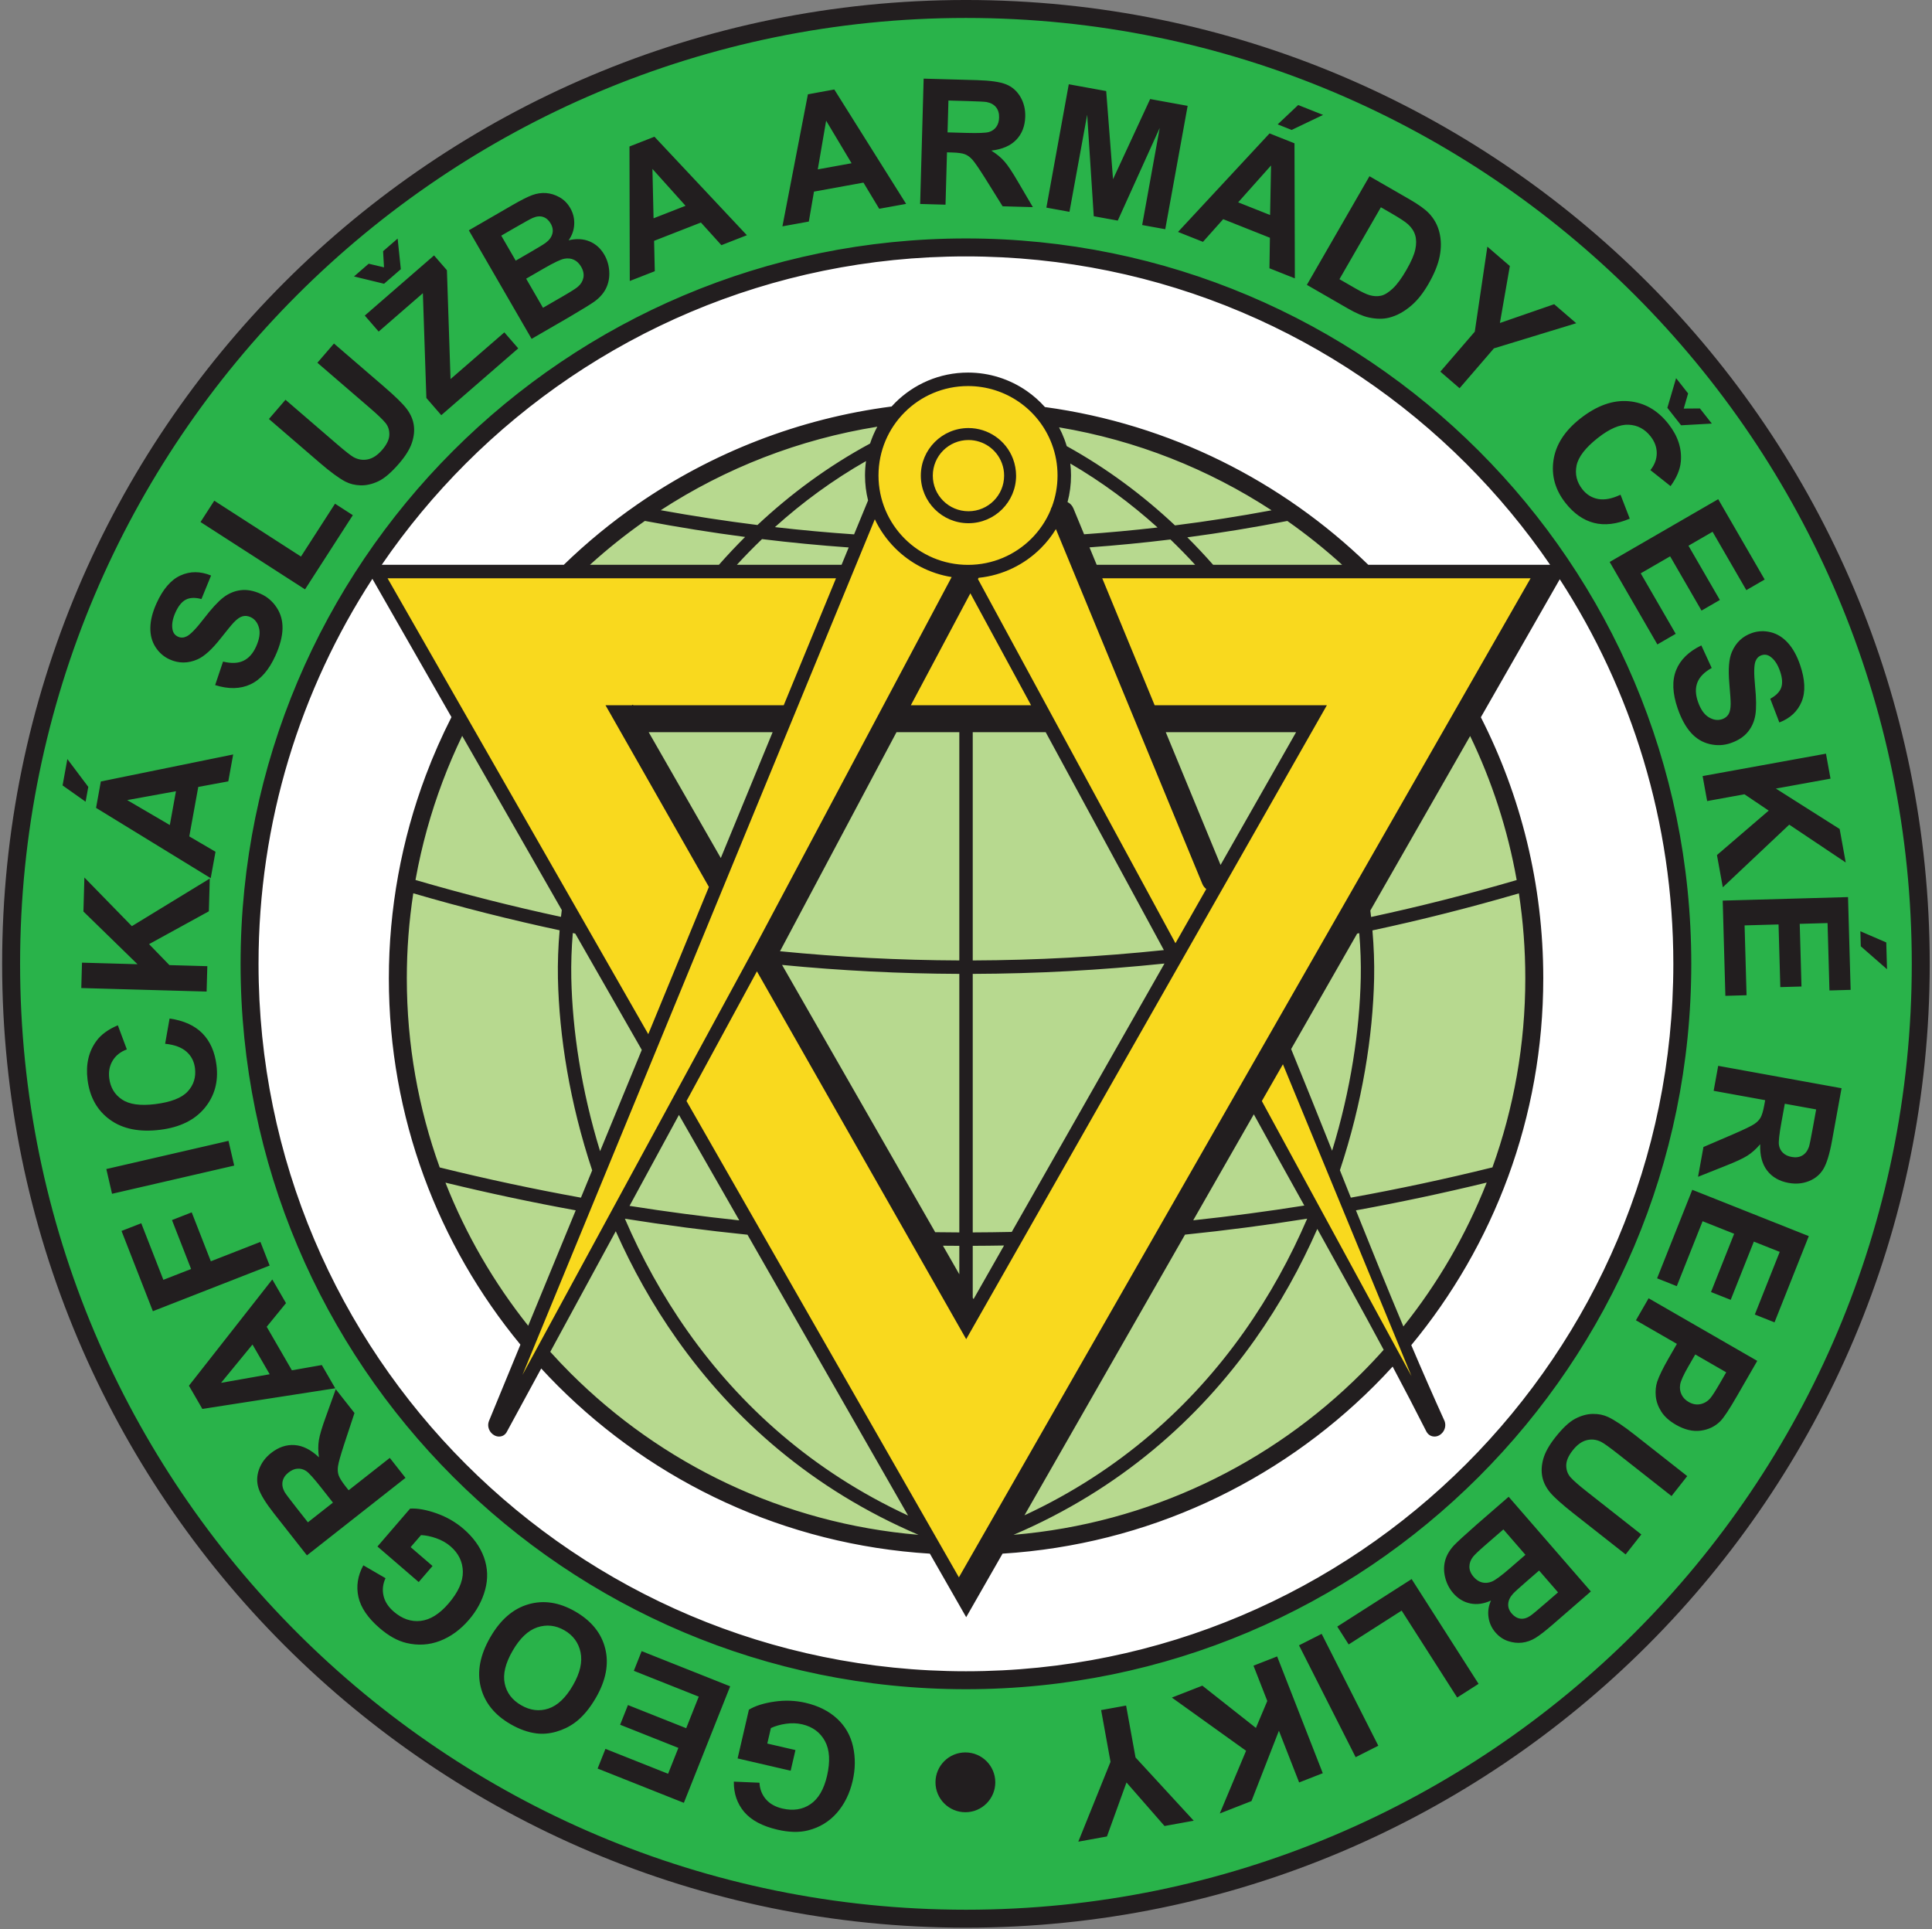
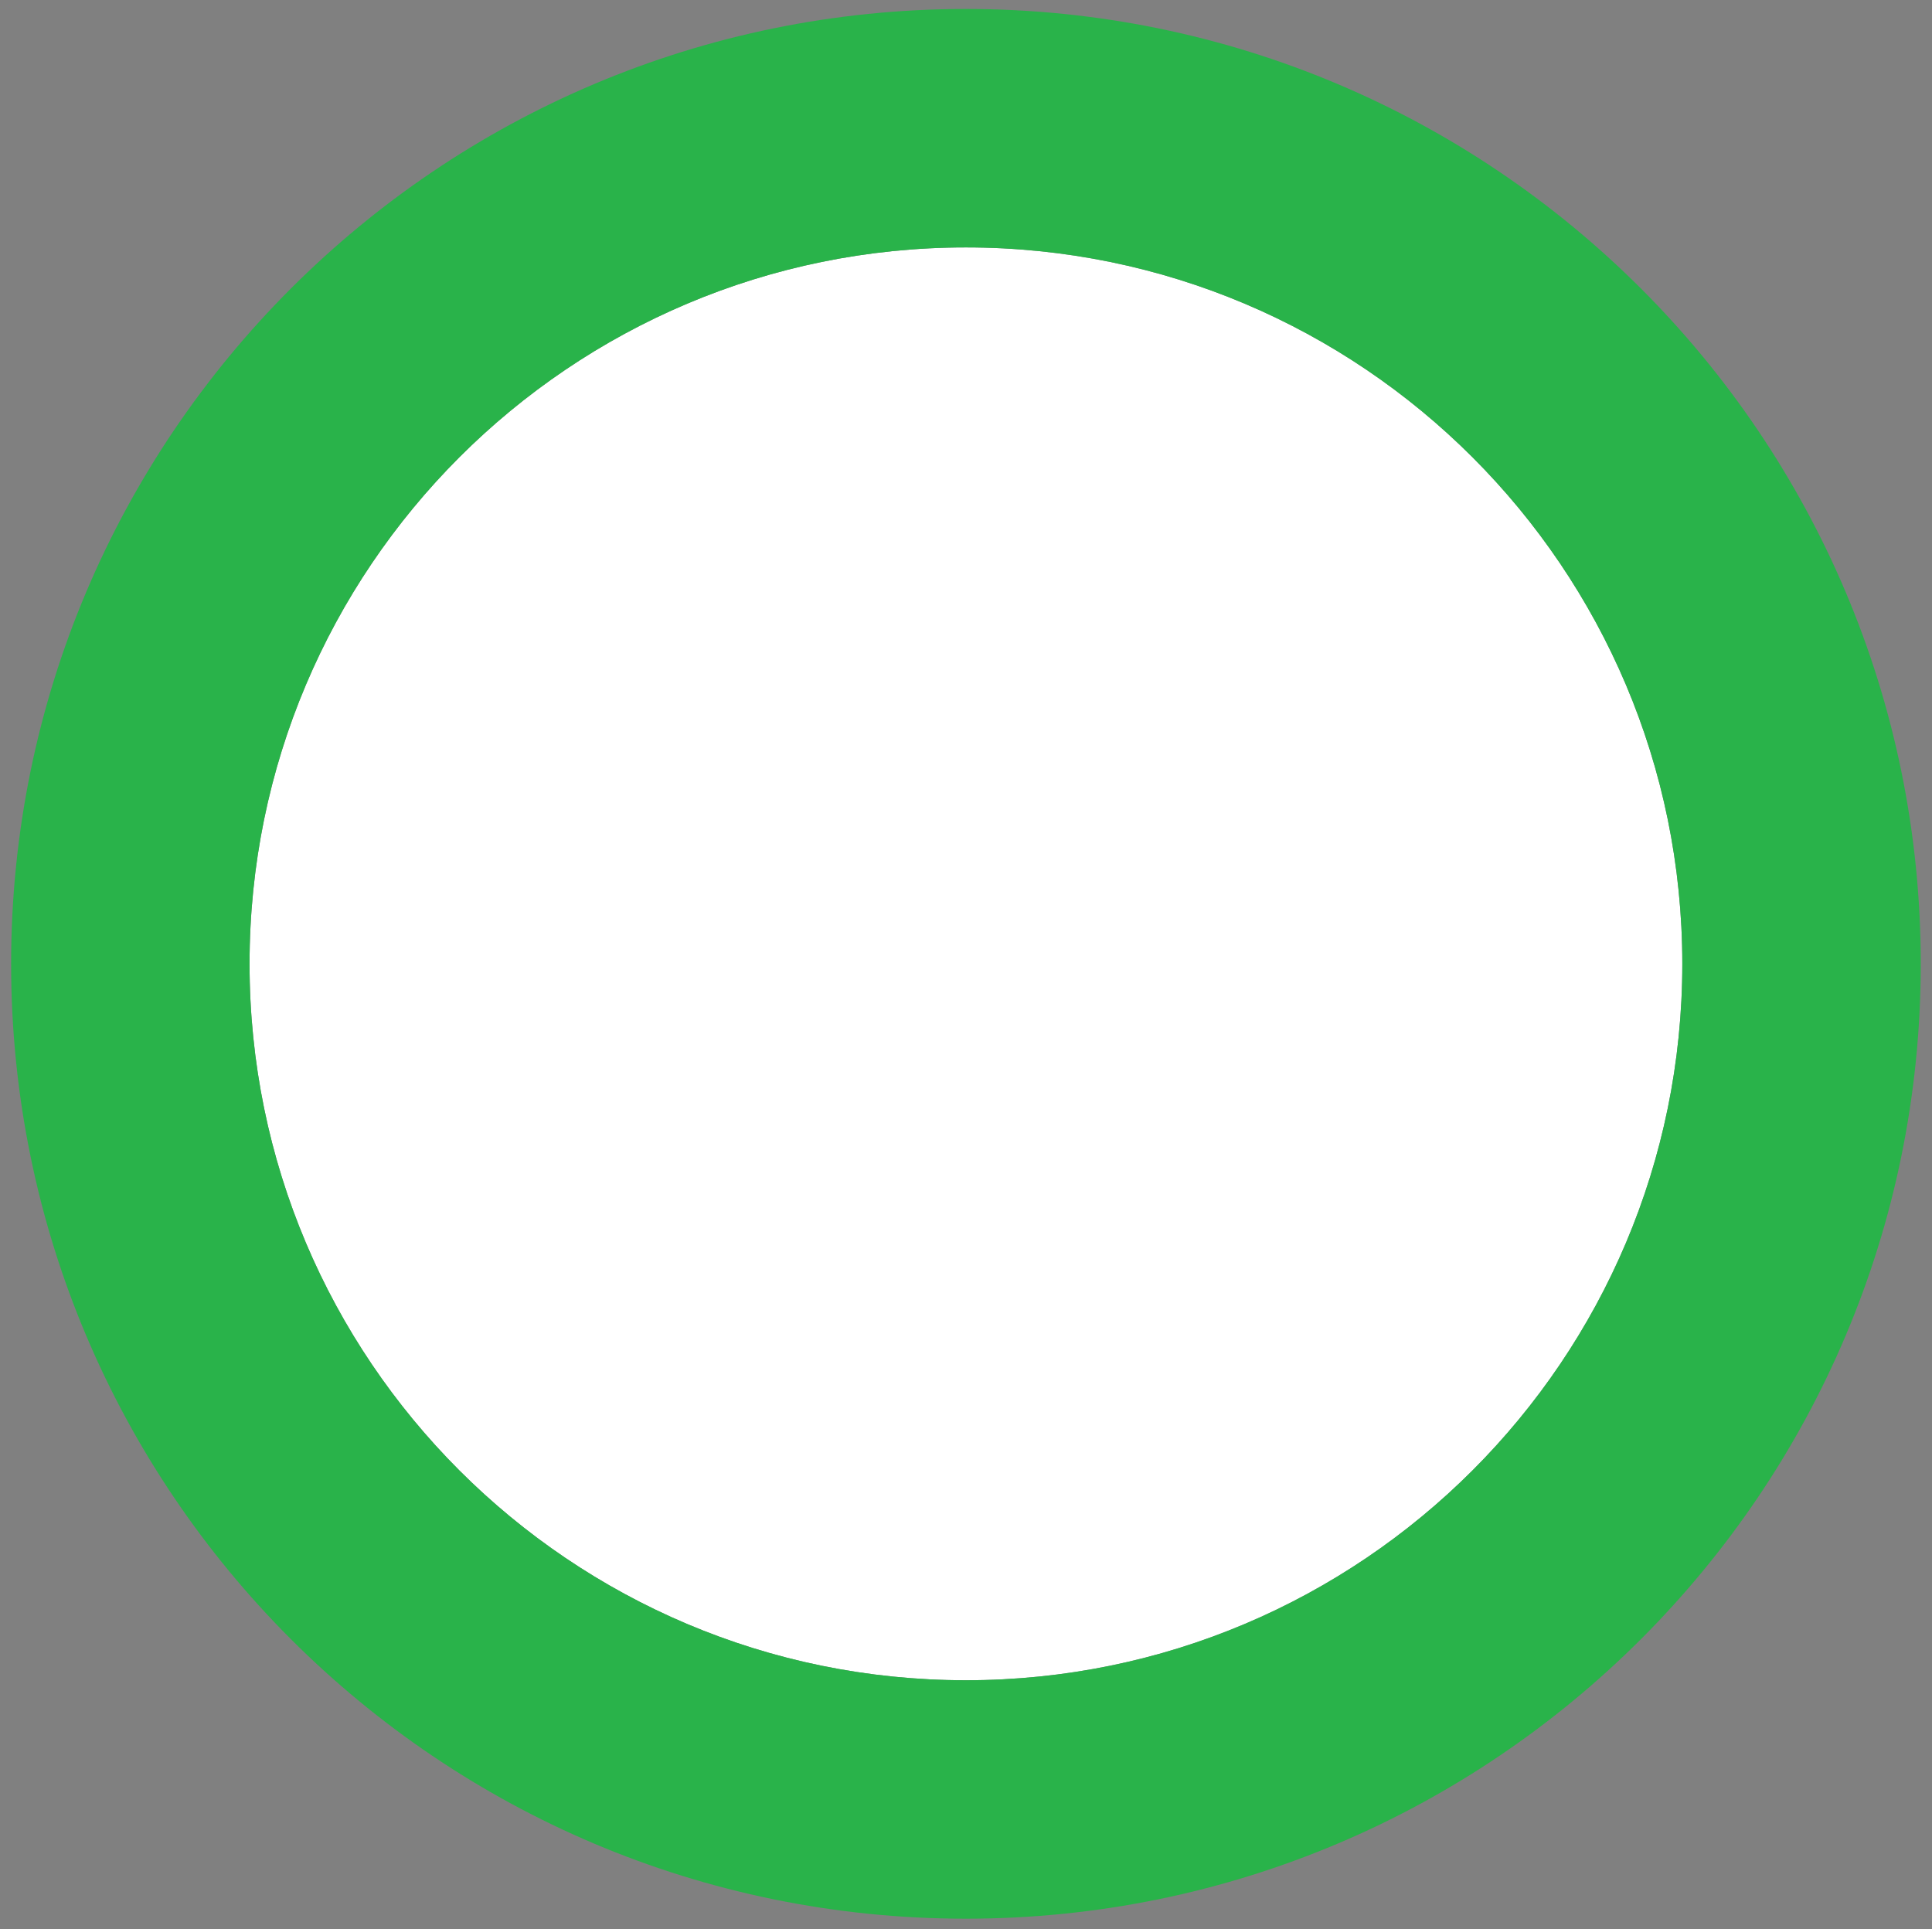
<svg xmlns="http://www.w3.org/2000/svg" width="649" height="648" viewBox="0 0 649 648" fill="none">
  <rect x="0" y="0" width="649" height="648" fill="#808080" stroke="none" />
  <path fill-rule="evenodd" clip-rule="evenodd" d="M324.478 83.112C457.383 83.112 565.124 190.852 565.124 323.758C565.124 456.663 457.383 564.404 324.478 564.404C191.572 564.404 83.832 456.663 83.832 323.758C83.832 190.852 191.572 83.112 324.478 83.112Z" fill="white" />
  <path fill-rule="evenodd" clip-rule="evenodd" d="M324.478 83.112C457.383 83.112 565.124 190.855 565.124 323.758C565.124 456.663 457.383 564.404 324.478 564.404C191.572 564.404 83.832 456.663 83.832 323.758C83.832 190.855 191.572 83.112 324.478 83.112ZM324.478 3.014C501.619 3.014 645.221 146.617 645.221 323.758C645.221 500.901 501.619 644.501 324.478 644.501C147.337 644.501 3.734 500.901 3.734 323.758C3.734 146.617 147.337 3.014 324.478 3.014Z" fill="#29B34A" />
-   <path fill-rule="evenodd" clip-rule="evenodd" d="M264.777 239.152H207.284L240.637 297.769L264.777 239.152ZM394.813 321.481L350.156 239.152H299.03L254.222 321.644L324.566 445.276L394.905 321.651L394.813 321.481ZM408.59 297.6L441.845 239.152H384.514L408.486 297.423L408.59 297.6ZM313.262 518.906C260.991 515.869 214.372 491.822 181.733 455.1L228.027 369.869L313.262 518.906ZM467.551 454.826C434.92 491.679 388.236 515.83 335.872 518.899L421.202 369.697L421.297 369.817L467.551 454.826ZM494.433 241.646C507.837 267.716 515.4 297.274 515.4 328.596C515.4 374.783 498.953 417.133 471.595 450.121L431.29 352.379L431.191 352.229L494.433 241.646ZM350.579 139.724C391.966 145.368 429.125 164.262 457.641 191.982H365.108L355.938 169.691C356.959 166.548 357.513 163.194 357.513 159.711C357.513 155.83 356.814 151.981 355.445 148.346C354.255 145.182 352.6 142.286 350.579 139.724ZM191.375 191.982C220.58 163.601 258.544 144.895 299.926 139.538C295.493 145.065 292.84 152.078 292.84 159.711C292.84 162.741 293.259 165.676 294.042 168.458L293.927 168.369L284.203 191.982H191.375ZM145.845 261.518C148.428 254.659 151.379 248.012 154.669 241.599L218.097 352.503L177.747 450.481C150.209 417.438 133.641 374.95 133.641 328.596C133.641 305.685 137.775 282.962 145.845 261.518Z" fill="#B7D98F" />
-   <path fill-rule="evenodd" clip-rule="evenodd" d="M264.774 239.152H207.285L240.637 297.769L264.774 239.152ZM394.813 321.481L350.154 239.152H299.03L254.222 321.644L324.564 445.276L394.905 321.651L394.813 321.481ZM408.59 297.599L441.845 239.152H384.514L408.486 297.423L408.59 297.599ZM421.297 369.817L421.202 369.697L324.564 538.671L228.027 369.869L168.338 479.757C167.706 481.124 165.812 479.549 166.337 478.182L218.095 352.503L126.293 191.982H284.203L293.927 168.369L294.04 168.458C293.259 165.676 292.841 162.741 292.841 159.711C292.841 141.874 307.317 127.413 325.177 127.413C338.647 127.413 350.706 135.754 355.445 148.348C356.812 151.98 357.513 155.83 357.513 159.711C357.513 163.194 356.959 166.547 355.936 169.691L365.108 191.982H522.837L431.191 352.231L431.29 352.378L483.145 478.13C483.671 479.601 481.883 481.072 481.147 479.812L421.297 369.817Z" fill="#F9D91E" />
-   <path d="M324.292 588.648C329.841 588.648 334.338 593.147 334.338 598.693C334.338 604.24 329.841 608.737 324.292 608.737C318.745 608.737 314.249 604.24 314.249 598.693C314.249 593.147 318.745 588.648 324.292 588.648ZM334.43 146.631C337.049 148.441 339.129 151.032 340.299 154.144C340.633 155.033 340.889 155.963 341.063 156.918C341.238 157.885 341.328 158.84 341.328 159.768C341.328 164.178 339.534 168.175 336.632 171.069C333.738 173.961 329.739 175.751 325.326 175.751C320.913 175.751 316.917 173.961 314.02 171.069C311.119 168.175 309.324 164.178 309.324 159.768C309.324 155.359 311.119 151.363 314.02 148.466C316.917 145.574 320.913 143.784 325.326 143.784C328.651 143.784 331.808 144.818 334.43 146.631ZM336.544 155.558C335.666 153.225 334.109 151.283 332.152 149.93C330.196 148.579 327.829 147.807 325.326 147.807C322.013 147.807 319.015 149.147 316.849 151.311C314.686 153.47 313.348 156.461 313.348 159.768C313.348 163.076 314.686 166.066 316.849 168.224C319.015 170.39 322.013 171.728 325.326 171.728C328.639 171.728 331.638 170.39 333.804 168.224C335.967 166.066 337.305 163.076 337.305 159.768C337.305 159.018 337.241 158.301 337.119 157.624C336.992 156.934 336.8 156.242 336.544 155.558ZM378.283 572.906L381.449 590.345L401 611.586L391.19 613.367L378.41 598.739L371.85 616.879L362.223 618.626L373.047 591.811L369.892 574.429L378.283 572.906ZM429.018 556.404L444.35 595.631L436.405 598.736L429.614 581.361L420.398 604.994L409.753 609.153L418.583 588.093L393.654 570.227L403.899 566.223L421.89 580.422L425.71 571.372L421.073 559.511L429.018 556.404ZM443.975 548.823L463.002 586.396L455.392 590.248L436.366 552.675L443.975 548.823ZM474.2 530.42L496.685 565.615L489.498 570.206L470.844 541.011L453.049 552.38L449.218 546.381L474.2 530.42ZM512.425 522.269L505.02 513.741L499.068 518.908C496.758 520.913 495.343 522.26 494.832 522.925C494.031 523.932 493.619 525.029 493.605 526.224C493.596 527.426 494.071 528.585 495.054 529.716C495.891 530.68 496.821 531.287 497.864 531.547C498.903 531.816 500 531.719 501.137 531.264C502.275 530.809 504.312 529.313 507.235 526.774L512.425 522.269ZM523.378 534.883L517.014 527.555L512.809 531.205C510.315 533.371 508.792 534.758 508.249 535.358C507.263 536.435 506.724 537.567 506.642 538.741C506.559 539.916 506.962 541.009 507.849 542.029C508.704 543.014 509.666 543.568 510.739 543.713C511.814 543.86 512.94 543.527 514.117 542.729C514.817 542.251 516.679 540.699 519.691 538.083L523.378 534.883ZM534.405 534.577L521.689 545.618C519.166 547.809 517.202 549.332 515.785 550.199C514.355 551.066 512.873 551.586 511.325 551.774C509.768 551.957 508.19 551.783 506.581 551.244C504.972 550.708 503.567 549.746 502.377 548.377C501.091 546.897 500.301 545.182 500.028 543.251C499.747 541.312 500.032 539.443 500.86 537.63C498.434 538.739 496.119 539.062 493.893 538.608C491.673 538.144 489.767 536.996 488.167 535.152C486.907 533.701 486.02 532.006 485.504 530.051C484.988 528.098 484.954 526.204 485.411 524.366C485.866 522.545 486.866 520.793 488.407 519.116C489.378 518.08 491.897 515.762 495.963 512.178L506.794 502.775L534.405 534.577ZM566.778 495.832L561.505 502.535L543.566 488.425C540.715 486.182 538.807 484.82 537.841 484.32C536.259 483.539 534.638 483.349 532.984 483.77C531.319 484.191 529.764 485.327 528.309 487.176C526.836 489.049 526.107 490.769 526.134 492.338C526.159 493.904 526.659 495.221 527.641 496.305C528.621 497.389 530.416 498.962 533.036 501.021L551.36 515.434L546.087 522.14L528.68 508.446C524.704 505.318 522.031 502.929 520.673 501.277C519.318 499.622 518.451 497.871 518.082 496.008C517.709 494.153 517.833 492.157 518.435 490.011C519.042 487.857 520.365 485.478 522.42 482.867C524.898 479.715 527.139 477.612 529.151 476.562C531.16 475.512 533.12 474.971 535.039 474.944C536.956 474.917 538.658 475.259 540.181 475.971C542.421 477.022 545.395 479.013 549.101 481.928L566.778 495.832ZM579.872 460.963L569.475 454.971L567.16 458.987C565.49 461.884 564.574 463.925 564.395 465.122C564.214 466.32 564.368 467.426 564.872 468.454C565.37 469.477 566.151 470.298 567.24 470.925C568.572 471.694 569.894 471.934 571.204 471.663C572.522 471.38 573.628 470.717 574.54 469.646C575.205 468.863 576.303 467.155 577.831 464.505L579.872 460.963ZM553.806 436.097L590.298 457.127L583.488 468.943C580.908 473.419 579.05 476.229 577.903 477.377C576.147 479.149 573.949 480.212 571.302 480.565C568.654 480.918 565.877 480.258 562.974 478.583C560.731 477.291 559.088 475.802 558.025 474.114C556.965 472.416 556.361 470.699 556.205 468.947C556.058 467.2 556.214 465.591 556.678 464.138C557.343 462.181 558.629 459.537 560.548 456.208L563.309 451.418L549.547 443.488L553.806 436.097ZM568.475 399.66L607.612 415.218L596.098 444.187L589.483 441.558L597.847 420.514L589.157 417.06L581.379 436.626L574.764 433.999L582.542 414.431L571.938 410.215L563.268 432.026L556.655 429.396L568.475 399.66ZM599.553 370.752L598.431 376.944C597.702 380.958 597.422 383.486 597.578 384.552C597.734 385.606 598.177 386.505 598.906 387.213C599.633 387.935 600.624 388.401 601.868 388.628C603.267 388.883 604.453 388.709 605.458 388.125C606.451 387.537 607.182 386.584 607.648 385.274C607.87 384.606 608.286 382.581 608.902 379.195L610.088 372.664L599.553 370.752ZM577.177 358.02L618.615 365.545L615.415 383.167C614.612 387.596 613.65 390.748 612.543 392.62C611.434 394.5 609.821 395.863 607.703 396.723C605.573 397.58 603.292 397.795 600.841 397.349C597.727 396.784 595.326 395.412 593.631 393.222C591.936 391.031 591.158 388.08 591.287 384.355C589.906 385.969 588.478 387.243 587.005 388.182C585.527 389.13 582.99 390.302 579.41 391.705L570.408 395.292L572.225 385.287L582.361 380.931C585.964 379.365 588.259 378.256 589.243 377.609C590.216 376.968 590.947 376.233 591.416 375.402C591.889 374.561 592.298 373.18 592.649 371.252L592.957 369.555L575.651 366.411L577.177 358.02ZM624.938 312.814L633.635 316.571L633.888 325.566L625.08 317.869L624.938 312.814ZM578.693 302.519L620.792 301.338L621.668 332.5L614.553 332.699L613.917 310.062L604.568 310.325L605.159 331.375L598.044 331.574L597.453 310.526L586.045 310.845L586.704 334.306L579.589 334.505L578.693 302.519ZM571.944 260.687L613.383 253.163L614.908 261.554L596.55 264.887L617.977 278.463L620.02 289.711L601.042 277.006L578.729 298.045L576.762 287.221L594.147 272.288L585.998 266.804L573.467 269.079L571.944 260.687ZM571.517 216.8L574.995 224.375C572.535 225.751 570.942 227.357 570.204 229.218C569.464 231.08 569.521 233.228 570.36 235.665C571.247 238.243 572.463 240.001 574.008 240.931C575.552 241.861 577.057 242.078 578.523 241.574C579.467 241.248 580.168 240.698 580.648 239.919C581.117 239.146 581.361 237.985 581.37 236.446C581.381 235.396 581.223 233.067 580.908 229.442C580.505 224.78 580.784 221.313 581.755 219.041C583.11 215.845 585.373 213.709 588.532 212.621C590.562 211.921 592.672 211.84 594.833 212.369C596.998 212.91 598.913 214.098 600.583 215.938C602.253 217.778 603.611 220.215 604.663 223.273C606.376 228.251 606.567 232.386 605.218 235.66C603.869 238.944 601.375 241.275 597.72 242.678L594.665 234.71C596.607 233.658 597.827 232.418 598.34 230.987C598.854 229.557 598.727 227.713 597.953 225.47C597.157 223.153 596.05 221.501 594.636 220.528C593.724 219.896 592.751 219.754 591.712 220.111C590.768 220.437 590.098 221.114 589.705 222.139C589.191 223.447 589.148 226.21 589.564 230.433C589.99 234.651 590.019 237.865 589.678 240.067C589.331 242.28 588.492 244.208 587.141 245.855C585.79 247.503 583.857 248.759 581.345 249.623C579.066 250.409 576.706 250.515 574.278 249.931C571.847 249.347 569.747 248.069 567.984 246.084C566.214 244.102 564.737 241.375 563.546 237.919C561.813 232.886 561.641 228.62 563.039 225.122C564.427 221.625 567.258 218.857 571.517 216.8ZM540.726 188.768L577.181 167.679L592.791 194.666L586.631 198.23L575.291 178.628L567.194 183.31L577.738 201.536L571.578 205.1L561.034 186.874L551.156 192.588L562.908 212.903L556.748 216.468L540.726 188.768ZM563.037 127.026L567.074 132.159L565.608 137.241L571.037 137.198L575.038 142.283L564.714 142.858L560.102 136.995L563.037 127.026ZM544.369 166.183L547.472 174.219C543.046 176.091 539.038 176.561 535.446 175.645C531.864 174.722 528.675 172.49 525.88 168.937C522.42 164.538 521.081 159.743 521.855 154.542C522.635 149.351 525.627 144.703 530.843 140.6C536.354 136.266 541.758 134.322 547.047 134.763C552.335 135.207 556.805 137.753 560.455 142.392C563.644 146.443 565.029 150.679 564.621 155.092C564.39 157.717 563.241 160.442 561.177 163.289L554.404 157.914C555.804 156.176 556.52 154.291 556.538 152.27C556.549 150.24 555.854 148.342 554.46 146.57C552.528 144.112 550.079 142.806 547.115 142.668C544.152 142.516 540.701 143.996 536.754 147.099C532.579 150.385 530.192 153.485 529.601 156.382C529.008 159.292 529.662 161.947 531.558 164.359C532.959 166.138 534.727 167.229 536.865 167.618C539.006 168.007 541.504 167.536 544.369 166.183ZM483.842 124.835L495.411 111.409L499.634 82.85L507.188 89.358L503.85 108.494L522.079 102.187L529.492 108.573L501.834 117.019L490.303 130.405L483.842 124.835ZM463.869 69.622L449.949 93.78L455.428 96.937C457.474 98.118 459.022 98.849 460.063 99.143C461.432 99.537 462.71 99.596 463.903 99.331C465.105 99.073 466.417 98.267 467.85 96.923C469.289 95.579 470.823 93.488 472.448 90.668C474.073 87.848 475.071 85.549 475.44 83.748C475.82 81.951 475.797 80.378 475.395 79.014C474.989 77.66 474.191 76.431 472.987 75.341C472.1 74.524 470.156 73.245 467.166 71.521L463.869 69.622ZM460.033 59.199L473.471 66.94C476.503 68.69 478.683 70.249 480 71.632C481.772 73.49 482.96 75.669 483.551 78.158C484.155 80.645 484.173 83.282 483.625 86.076C483.075 88.86 481.815 91.969 479.846 95.384C478.115 98.39 476.252 100.757 474.252 102.502C471.81 104.636 469.273 106.036 466.637 106.702C464.643 107.215 462.362 107.191 459.793 106.638C457.872 106.222 455.559 105.228 452.841 103.662L439.005 95.688L460.033 59.199ZM429.197 41.78L436.086 35.276L444.45 38.6L433.897 43.647L429.197 41.78ZM426.651 72.227L426.973 55.58L415.929 67.966L426.651 72.227ZM434.968 93.508L426.432 90.116L426.592 79.862L410.896 73.623L404.102 81.24L395.72 77.907L426.472 44.81L434.846 48.139L434.968 93.508ZM351.5 69.744L359.025 28.306L371.594 30.589L373.889 60.199L386.363 33.269L398.958 35.557L391.434 76.995L383.679 75.587L389.574 42.959L375.48 74.098L367.416 72.634L365.208 38.537L359.256 71.152L351.5 69.744ZM318.302 44.468L324.593 44.645C328.669 44.76 331.212 44.654 332.242 44.34C333.261 44.025 334.08 43.45 334.673 42.624C335.275 41.798 335.589 40.746 335.623 39.483C335.664 38.062 335.313 36.914 334.584 36.011C333.853 35.118 332.801 34.538 331.434 34.276C330.742 34.158 328.676 34.05 325.236 33.954L318.601 33.767L318.302 44.468ZM309.094 68.513L310.275 26.414L328.18 26.916C332.679 27.043 335.94 27.516 337.956 28.328C339.984 29.141 341.573 30.53 342.745 32.492C343.915 34.468 344.469 36.69 344.401 39.18C344.311 42.346 343.317 44.926 341.407 46.931C339.497 48.938 336.698 50.153 332.998 50.59C334.802 51.708 336.277 52.928 337.427 54.245C338.585 55.562 340.129 57.89 342.055 61.219L346.961 69.577L336.798 69.292L330.961 59.927C328.866 56.603 327.424 54.503 326.637 53.627C325.856 52.763 325.021 52.151 324.127 51.812C323.224 51.472 321.798 51.276 319.838 51.221L318.114 51.172L317.621 68.753L309.094 68.513ZM286.063 54.835L277.52 40.544L274.709 56.897L286.063 54.835ZM304.384 68.486L295.346 70.127L290.053 61.344L273.435 64.363L271.704 74.42L262.831 76.031L271.394 31.671L280.26 30.062L304.384 68.486ZM230.29 69.126L219.165 56.739L219.543 73.327L230.29 69.126ZM250.891 79.011L242.334 82.354L235.457 74.748L219.724 80.899L219.955 91.103L211.555 94.384L211.453 49.205L219.844 45.926L250.891 79.011ZM176.745 93.612L182.4 103.389L189.223 99.442C191.871 97.912 193.514 96.858 194.143 96.301C195.121 95.463 195.732 94.466 195.972 93.296C196.209 92.117 195.963 90.89 195.211 89.591C194.573 88.489 193.774 87.715 192.799 87.26C191.83 86.801 190.735 86.688 189.531 86.918C188.329 87.149 186.044 88.233 182.692 90.173L176.745 93.612ZM168.381 79.154L173.239 87.554L178.06 84.766C180.918 83.112 182.676 82.039 183.324 81.55C184.496 80.681 185.238 79.672 185.541 78.534C185.847 77.395 185.657 76.248 184.98 75.078C184.328 73.949 183.489 73.222 182.461 72.876C181.434 72.53 180.264 72.641 178.958 73.202C178.18 73.539 176.059 74.712 172.606 76.71L168.381 79.154ZM157.491 77.366L172.07 68.932C174.964 67.257 177.179 66.135 178.734 65.553C180.302 64.974 181.857 64.743 183.414 64.849C184.976 64.967 186.494 65.435 187.972 66.268C189.45 67.101 190.647 68.309 191.556 69.88C192.539 71.577 192.987 73.412 192.892 75.359C192.799 77.316 192.165 79.097 191.009 80.72C193.6 80.091 195.935 80.213 198.036 81.082C200.127 81.956 201.781 83.445 203.003 85.558C203.967 87.222 204.517 89.055 204.653 91.071C204.788 93.087 204.462 94.952 203.666 96.67C202.874 98.374 201.561 99.904 199.73 101.259C198.581 102.092 195.668 103.891 190.995 106.638L178.58 113.821L157.491 77.366ZM118.918 92.866L123.847 88.584L128.995 89.801L128.689 84.381L133.575 80.138L134.648 90.421L129.015 95.314L118.918 92.866ZM148.238 139.464L143.225 133.688L142.053 98.482L127.203 111.377L122.536 106.002L145.809 85.796L150.129 90.77L151.345 127.341L169.422 111.644L174.088 117.019L148.238 139.464ZM90.338 140.747L95.905 134.284L113.197 149.181C115.946 151.548 117.791 152.997 118.734 153.537C120.278 154.388 121.889 154.651 123.561 154.305C125.245 153.956 126.847 152.892 128.384 151.109C129.939 149.306 130.744 147.617 130.787 146.051C130.83 144.483 130.391 143.148 129.459 142.021C128.527 140.894 126.804 139.244 124.279 137.067L106.618 121.85L112.185 115.39L128.963 129.846C132.795 133.145 135.359 135.653 136.64 137.366C137.92 139.077 138.708 140.867 138.993 142.743C139.285 144.612 139.072 146.603 138.375 148.719C137.671 150.842 136.243 153.159 134.076 155.678C131.457 158.715 129.126 160.718 127.069 161.675C125.014 162.635 123.032 163.087 121.115 163.029C119.198 162.97 117.515 162.553 116.026 161.775C113.833 160.623 110.95 158.502 107.376 155.425L90.338 140.747ZM102.468 197.972L67.359 175.353L71.978 168.184L101.103 186.949L112.541 169.195L118.522 173.052L102.468 197.972ZM72.272 230.125L74.924 222.225C77.66 222.908 79.921 222.827 81.734 221.978C83.547 221.127 84.977 219.525 86.036 217.174C87.154 214.689 87.471 212.573 86.984 210.837C86.498 209.102 85.549 207.913 84.135 207.278C83.223 206.866 82.334 206.789 81.453 207.026C80.582 207.269 79.609 207.947 78.548 209.063C77.819 209.819 76.341 211.627 74.087 214.483C71.188 218.156 68.611 220.489 66.348 221.483C63.17 222.879 60.059 222.888 57.01 221.514C55.053 220.634 53.462 219.251 52.249 217.382C51.041 215.506 50.459 213.331 50.504 210.846C50.547 208.359 51.226 205.657 52.554 202.706C54.716 197.906 57.409 194.763 60.636 193.303C63.865 191.832 67.28 191.841 70.903 193.324L67.671 201.222C65.537 200.658 63.797 200.724 62.444 201.416C61.091 202.109 59.921 203.539 58.947 205.7C57.94 207.936 57.617 209.898 57.979 211.577C58.212 212.659 58.823 213.428 59.823 213.879C60.735 214.291 61.686 214.257 62.675 213.777C63.947 213.177 65.87 211.193 68.459 207.832C71.037 204.467 73.218 202.104 74.974 200.735C76.744 199.359 78.677 198.531 80.79 198.255C82.902 197.981 85.169 198.388 87.591 199.479C89.79 200.468 91.583 202.007 92.954 204.096C94.323 206.187 94.977 208.554 94.903 211.208C94.835 213.865 94.043 216.864 92.542 220.199C90.358 225.054 87.564 228.278 84.148 229.869C80.743 231.465 76.782 231.544 72.272 230.125ZM28.756 269.298L21.021 263.828L22.628 254.973L29.659 264.319L28.756 269.298ZM59.108 265.781L42.724 268.755L57.047 277.135L59.108 265.781ZM78.328 253.428L76.687 262.466L66.603 264.333L63.587 280.953L72.394 286.108L70.783 294.984L32.266 271.369L33.875 262.504L78.328 253.428ZM69.405 333.07L27.306 331.889L27.543 323.362L46.193 323.887L28.026 306.183L28.347 294.757L44.297 311.103L70.469 295.115L70.161 306.111L50.07 317.141L56.915 324.186L69.645 324.543L69.405 333.07ZM55.471 350.609L56.967 342.127C61.724 342.808 65.399 344.476 68 347.117C70.588 349.758 72.168 353.318 72.725 357.803C73.415 363.356 72.084 368.156 68.735 372.207C65.383 376.249 60.421 378.682 53.835 379.501C46.879 380.365 41.246 379.238 36.949 376.127C32.649 373.015 30.135 368.525 29.408 362.668C28.772 357.552 29.773 353.209 32.402 349.642C33.957 347.513 36.349 345.773 39.587 344.403L42.608 352.503C40.508 353.268 38.924 354.512 37.865 356.235C36.806 357.966 36.421 359.951 36.697 362.189C37.084 365.291 38.505 367.674 40.972 369.324C43.432 370.985 47.15 371.499 52.131 370.881C57.404 370.225 61.052 368.806 63.053 366.629C65.064 364.445 65.877 361.833 65.497 358.787C65.218 356.54 64.268 354.694 62.636 353.257C61.005 351.819 58.624 350.93 55.471 350.609ZM78.674 391.529L37.636 401.002L35.718 392.69L76.755 383.219L78.674 391.529ZM90.582 425.108L51.355 440.44L40.821 413.485L47.449 410.894L54.879 429.903L64.193 426.264L57.771 409.828L64.399 407.237L70.824 423.673L87.478 417.164L90.582 425.108ZM84.818 451.63L74.255 464.502L90.596 461.619L84.818 451.63ZM91.472 429.774L96.073 437.726L89.593 445.674L98.053 460.295L108.103 458.526L112.62 466.331L67.977 473.265L63.465 465.466L91.472 429.774ZM111.844 504.735L107.953 499.788C105.432 496.583 103.724 494.696 102.823 494.105C101.929 493.526 100.963 493.263 99.949 493.336C98.928 493.404 97.919 493.836 96.926 494.617C95.81 495.495 95.151 496.499 94.925 497.638C94.706 498.771 94.934 499.951 95.606 501.168C95.959 501.775 97.199 503.431 99.327 506.138L103.43 511.354L111.844 504.735ZM136.212 496.42L103.108 522.456L92.035 508.38C89.254 504.841 87.529 502.033 86.862 499.962C86.188 497.887 86.24 495.775 86.998 493.619C87.767 491.455 89.118 489.606 91.076 488.067C93.565 486.11 96.183 485.22 98.949 485.406C101.712 485.589 104.439 486.961 107.141 489.525C106.847 487.425 106.838 485.51 107.114 483.783C107.383 482.05 108.186 479.373 109.51 475.761L112.792 466.646L119.078 474.636L115.618 485.114C114.405 488.85 113.715 491.301 113.548 492.469C113.38 493.621 113.446 494.655 113.758 495.558C114.075 496.47 114.835 497.692 116.048 499.233L117.114 500.589L130.939 489.715L136.212 496.42ZM145.3 526.027L140.654 531.42L126.795 519.478L137.762 506.749C140.24 506.593 143.184 507.124 146.61 508.328C150.023 509.534 153.044 511.27 155.674 513.535C159.007 516.407 161.311 519.609 162.583 523.149C163.846 526.684 163.977 530.302 162.979 533.984C161.979 537.666 160.152 541.049 157.511 544.116C154.644 547.445 151.399 549.798 147.776 551.195C144.153 552.575 140.403 552.813 136.533 551.885C133.566 551.181 130.572 549.52 127.526 546.897C123.568 543.487 121.188 539.986 120.393 536.401C119.612 532.817 120.156 529.288 122.052 525.797L129.504 530.121C128.601 532.072 128.379 534.043 128.832 536.023C129.285 537.992 130.439 539.778 132.297 541.378C135.103 543.794 138.106 544.831 141.306 544.467C144.504 544.104 147.62 542.17 150.648 538.655C153.915 534.86 155.527 531.293 155.482 527.953C155.427 524.606 154.047 521.762 151.322 519.413C149.978 518.254 148.394 517.358 146.588 516.72C144.775 516.077 143.06 515.724 141.435 515.645L137.945 519.691L145.3 526.027ZM192.473 566.092C194.858 561.955 195.702 558.269 195.026 555.026C194.344 551.792 192.532 549.323 189.592 547.628C186.643 545.931 183.62 545.6 180.508 546.626C177.399 547.662 174.624 550.296 172.183 554.535C169.768 558.721 168.885 562.376 169.544 565.492C170.189 568.615 172.036 571.048 175.084 572.804C178.123 574.558 181.18 574.927 184.24 573.918C187.304 572.899 190.052 570.297 192.473 566.092ZM200.21 570.222C198.065 573.94 195.702 576.744 193.132 578.634C191.235 580.019 189.133 581.037 186.845 581.689C184.559 582.338 182.355 582.528 180.232 582.268C177.403 581.915 174.5 580.885 171.526 579.172C166.14 576.07 162.807 571.919 161.494 566.717C160.195 561.509 161.259 555.933 164.69 549.979C168.093 544.075 172.361 540.38 177.483 538.895C182.608 537.404 187.856 538.209 193.218 541.298C198.644 544.428 202.014 548.574 203.302 553.74C204.596 558.9 203.566 564.395 200.21 570.222ZM245.281 566.445L229.725 605.582L200.753 594.068L203.383 587.453L224.427 595.817L227.883 587.127L208.314 579.349L210.944 572.734L230.512 580.512L234.726 569.908L212.917 561.238L215.547 554.625L245.281 566.445ZM267.207 587.86L265.6 594.794L247.779 590.664L251.574 574.293C253.695 573.003 256.548 572.105 260.144 571.58C263.724 571.064 267.207 571.195 270.586 571.981C274.874 572.974 278.402 574.737 281.172 577.28C283.936 579.824 285.73 582.967 286.558 586.692C287.387 590.415 287.339 594.26 286.425 598.204C285.434 602.484 283.655 606.075 281.095 608.995C278.529 611.9 275.32 613.856 271.459 614.831C268.508 615.587 265.085 615.508 261.169 614.598C256.078 613.419 252.344 611.425 249.974 608.621C247.618 605.81 246.46 602.434 246.514 598.46L255.125 598.827C255.229 600.974 255.949 602.821 257.27 604.367C258.587 605.899 260.439 606.942 262.826 607.496C266.436 608.332 269.574 607.854 272.238 606.046C274.902 604.238 276.762 601.076 277.81 596.559C278.941 591.68 278.71 587.77 277.117 584.835C275.513 581.897 272.971 580.019 269.466 579.206C267.737 578.806 265.917 578.747 264.023 579.021C262.118 579.295 260.436 579.781 258.959 580.465L257.752 585.67L267.207 587.86ZM324.478 80.095C391.762 80.095 452.678 107.369 496.771 151.462C540.866 195.557 568.138 256.474 568.138 323.758C568.138 391.042 540.866 451.956 496.771 496.051C452.678 540.144 391.762 567.418 324.478 567.418C257.193 567.418 196.277 540.144 152.184 496.051C108.089 451.956 80.817 391.042 80.817 323.758C80.817 256.474 108.089 195.557 152.184 151.462C196.277 107.369 257.193 80.095 324.478 80.095ZM549.147 99.089C491.65 41.592 412.215 6.029 324.478 6.029C236.74 6.029 157.306 41.592 99.809 99.089C42.312 156.586 6.748 236.018 6.748 323.758C6.748 411.496 42.312 490.928 99.809 548.425C157.306 605.921 236.74 641.485 324.478 641.485C412.215 641.485 491.65 605.921 549.147 548.425C606.643 490.928 642.207 411.496 642.207 323.758C642.207 236.018 606.643 156.586 549.147 99.089ZM430.962 357.495L423.881 369.851L474.163 462.262L430.962 357.495ZM221.958 171.384C232.811 173.346 243.642 175.004 254.446 176.356C265.621 165.871 278.224 156.568 292.277 148.986C292.92 147.018 293.734 145.128 294.705 143.333C268.447 147.54 243.719 157.219 221.958 171.384ZM241.497 189.721C244.319 186.523 247.25 183.4 250.296 180.368C239.103 178.899 227.88 177.102 216.631 174.982C210.181 179.499 204.017 184.421 198.176 189.721H241.497ZM398.845 180.492C401.846 183.486 404.736 186.566 407.52 189.721H450.859C445.043 184.439 438.89 179.517 432.442 174.991C421.274 177.168 410.075 179.001 398.845 180.492ZM358.335 149.855C371.804 157.305 383.921 166.342 394.704 176.48C405.551 175.113 416.366 173.423 427.151 171.411C405.94 157.568 381.753 147.893 355.757 143.548C356.436 144.831 357.04 146.167 357.561 147.549C357.846 148.308 358.104 149.077 358.335 149.855ZM286.907 179.497L291.603 168.095C290.933 165.409 290.575 162.601 290.575 159.711C290.575 158.07 290.691 156.454 290.912 154.875C279.747 161.243 269.552 168.738 260.312 177.059C269.194 178.078 278.058 178.892 286.907 179.497ZM282.698 189.721L285.096 183.894C275.413 183.206 265.707 182.269 255.978 181.088C253.063 183.885 250.246 186.765 247.532 189.721H282.698ZM242.133 288.217L259.54 245.948H217.912L242.133 288.217ZM217.769 347.379L238.134 297.928L206.377 242.117L205.574 240.712L205.578 240.709L203.403 236.892H212.252L212.607 236.688L212.723 236.892H263.272L280.833 194.245H130.19L217.769 347.379ZM509.489 295.617C506.466 278.583 501.143 262.344 493.852 247.229L460.323 305.864C460.413 306.584 460.499 307.301 460.581 308.016C476.886 304.513 493.189 300.381 509.489 295.617ZM398.071 414.72L344.141 509C376.337 494.062 400.432 472.061 417.905 447.355C426.52 435.171 433.529 422.331 439.111 409.355C425.431 411.534 411.751 413.322 398.071 414.72ZM206.85 413.58L184.847 454.086C187.058 456.541 189.332 458.938 191.67 461.273C222.139 491.704 263.032 511.725 308.541 515.552C272.761 500.267 246.322 476.65 227.435 449.942C219.177 438.267 212.367 425.999 206.85 413.58ZM209.914 409.373C215.495 422.342 222.503 435.176 231.114 447.355C248.616 472.104 272.763 494.137 305.043 509.077C287.061 477.633 269.079 446.19 251.094 414.748C237.367 413.349 223.639 411.557 209.914 409.373ZM228.075 374.502L211.476 405.062C223.764 407.001 236.05 408.624 248.34 409.93L228.075 374.502ZM254.03 317.281L319.68 193.837C312.332 192.665 305.756 189.178 300.72 184.149C297.912 181.345 295.583 178.06 293.868 174.432L175.509 461.834L254.03 317.281ZM322.255 322.615V245.948H301.153L262.023 319.526C282.1 321.511 302.178 322.54 322.255 322.615ZM322.255 413.974V327.13C302.409 327.057 282.56 326.055 262.711 324.127L314.154 413.901C316.856 413.94 319.556 413.964 322.255 413.974ZM322.255 428.038V418.479C320.422 418.475 318.589 418.461 316.756 418.441L322.255 428.038ZM326.763 418.479V435.905L327.033 436.378L337.28 418.368C333.774 418.432 330.269 418.468 326.763 418.479ZM326.763 327.132V413.974C331.133 413.958 335.503 413.903 339.873 413.808L391.169 323.656C369.702 325.899 348.233 327.06 326.763 327.132ZM193.24 313.595L192.414 313.425C191.982 318.632 191.812 323.679 191.909 328.515C192.29 346.117 195.281 366.194 201.582 386.688L215.59 352.67L193.24 313.595ZM193.399 406.558C178.809 403.901 164.219 400.8 149.634 397.257C156.507 414.711 165.925 430.89 177.428 445.332L193.399 406.558ZM147.71 392.153C163.522 396.059 179.336 399.44 195.152 402.299L198.929 393.127C191.375 370.437 187.841 348.045 187.42 328.603C187.318 323.446 187.508 318.057 187.99 312.493C171.606 308.983 155.217 304.841 138.83 300.066C137.386 309.46 136.658 318.997 136.658 328.596C136.658 350.907 140.557 372.307 147.71 392.153ZM438.145 404.951C432.429 394.683 426.739 384.457 421.184 374.307L400.826 409.902C413.265 408.576 425.705 406.926 438.145 404.951ZM464.806 453.405C457.544 439.874 450.031 426.309 442.513 412.799C436.934 425.486 430.014 438.023 421.584 449.942C402.695 476.65 376.256 500.27 340.473 515.554C385.994 511.732 426.896 491.709 457.372 461.273C459.925 458.723 462.403 456.098 464.806 453.405ZM455.489 406.562C460.732 419.638 466.026 432.702 471.427 445.563C483.021 431.057 492.505 414.79 499.417 397.234C484.773 400.789 470.131 403.899 455.489 406.562ZM450.101 393.09L453.78 402.299C469.635 399.436 485.488 396.048 501.338 392.133C508.487 372.291 512.381 350.898 512.381 328.596C512.381 318.904 511.646 309.385 510.227 300.093C493.831 304.871 477.431 309.017 461.031 312.526C461.513 318.08 461.703 323.457 461.599 328.603C461.178 348.033 457.648 370.415 450.101 393.09ZM433.721 352.381C438.319 363.612 442.893 375.04 447.485 386.534C453.753 366.095 456.729 346.074 457.112 328.515C457.207 323.688 457.039 318.655 456.607 313.459L455.896 313.606L433.721 352.381ZM346.357 236.892L325.964 199.296L305.971 236.892H346.357ZM390.97 319.139L351.27 245.948H326.763V322.617C348.167 322.543 369.571 321.382 390.97 319.139ZM405.209 298.627C404.648 298.206 404.188 297.631 403.903 296.936L354.703 177.731C353.27 180.069 351.566 182.221 349.636 184.149C344.162 189.619 336.861 193.263 328.732 194.093L328.51 194.507L394.862 316.831L405.209 298.627ZM391.608 245.948L410.013 290.541L435.384 245.948H391.608ZM365.984 183.864L368.401 189.721H401.484C398.814 186.811 396.041 183.973 393.174 181.214C384.129 182.321 375.068 183.203 365.984 183.864ZM358.609 168.652C359.464 169.071 360.177 169.793 360.568 170.745L364.169 179.469C372.413 178.892 380.639 178.132 388.85 177.186C379.967 169.173 370.202 161.92 359.539 155.701C359.699 157.043 359.779 158.38 359.779 159.711C359.779 162.802 359.374 165.799 358.609 168.652ZM352.874 171.433C352.969 170.992 353.137 170.571 353.372 170.184C354.585 166.925 355.248 163.395 355.248 159.711C355.248 157.873 355.087 156.074 354.771 154.334C354.452 152.58 353.97 150.842 353.331 149.143C351.127 143.286 347.221 138.418 342.301 135.017C337.386 131.615 331.45 129.678 325.177 129.678C316.867 129.678 309.345 133.041 303.905 138.475C298.469 143.904 295.106 151.412 295.106 159.711C295.106 168.009 298.469 175.518 303.905 180.947C309.345 186.381 316.867 189.741 325.177 189.741C333.489 189.741 341.009 186.378 346.449 180.947C349.161 178.238 351.356 175.016 352.874 171.433ZM523.957 194.575L497.452 240.931C510.859 267.255 518.417 297.045 518.417 328.596C518.417 375.412 501.775 418.35 474.08 451.841C477.753 460.477 481.478 469.006 485.275 477.37C485.78 478.782 485.388 480.183 484.628 481.143C484.32 481.532 483.937 481.862 483.519 482.1C483.019 482.389 482.457 482.546 481.88 482.541C480.824 482.534 479.846 482.057 479.194 480.941C475.512 473.665 471.708 466.363 467.818 459.046C465.799 461.257 463.731 463.423 461.613 465.539C429.224 497.889 385.428 518.845 336.775 521.877L324.566 543.222L312.364 521.882C263.672 518.872 219.84 497.912 187.426 465.539C185.512 463.627 183.638 461.674 181.807 459.682L170.379 480.722C169.775 482.009 168.752 482.546 167.616 482.546C167.086 482.543 166.561 482.399 166.095 482.152C165.704 481.944 165.342 481.659 165.043 481.333C164.167 480.373 163.667 478.859 164.235 477.379L164.253 477.325L174.819 451.671C147.208 418.205 130.624 375.332 130.624 328.596C130.624 317.005 131.677 305.416 133.759 293.976C135.836 282.553 138.936 271.333 143.028 260.456C145.563 253.724 148.448 247.193 151.655 240.884L125.091 194.43C100.904 231.648 86.846 276.06 86.846 323.758C86.846 389.377 113.446 448.786 156.448 491.788C199.45 534.79 258.859 561.387 324.478 561.387C390.097 561.387 449.506 534.79 492.508 491.788C535.51 448.786 562.109 389.377 562.109 323.758C562.109 276.123 548.09 231.764 523.957 194.575ZM516.747 189.721L516.765 189.689L516.817 189.721H520.723C512.375 177.523 502.924 166.142 492.508 155.726C449.506 112.724 390.097 86.126 324.478 86.126C258.859 86.126 199.45 112.724 156.448 155.726C146.031 166.142 136.578 177.523 128.235 189.721H189.386C197.076 182.26 205.359 175.457 214.148 169.381C239.241 152.026 268.425 140.577 299.505 136.547C299.899 136.112 300.304 135.687 300.718 135.27C306.982 129.017 315.629 125.148 325.177 125.148C332.376 125.148 339.203 127.381 344.87 131.299C347.119 132.856 349.183 134.677 351.016 136.73C392.995 142.46 430.7 161.614 459.646 189.721H516.747ZM322.117 529.838L514.16 194.245H370.268L387.87 236.892H445.726L324.566 449.834L254.267 326.283L230.61 369.835L322.117 529.838ZM139.575 295.592C155.864 300.351 172.153 304.481 188.443 307.982C188.529 307.22 188.619 306.457 188.716 305.69L155.255 247.179C152.845 252.178 150.643 257.313 148.663 262.579C144.685 273.148 141.682 284.012 139.674 295.038L139.575 295.592ZM324.478 -0.002C413.881 -0.002 494.82 36.236 553.408 94.825C611.998 153.413 648.236 234.355 648.236 323.758C648.236 413.159 611.998 494.101 553.408 552.688C494.82 611.278 413.881 647.516 324.478 647.516C235.074 647.516 154.135 611.278 95.545 552.688C36.958 494.101 0.717 413.159 0.717 323.758C0.717 234.355 36.958 153.413 95.545 94.825C154.135 36.236 235.074 -0.002 324.478 -0.002Z" fill="#221E1F" />
</svg>